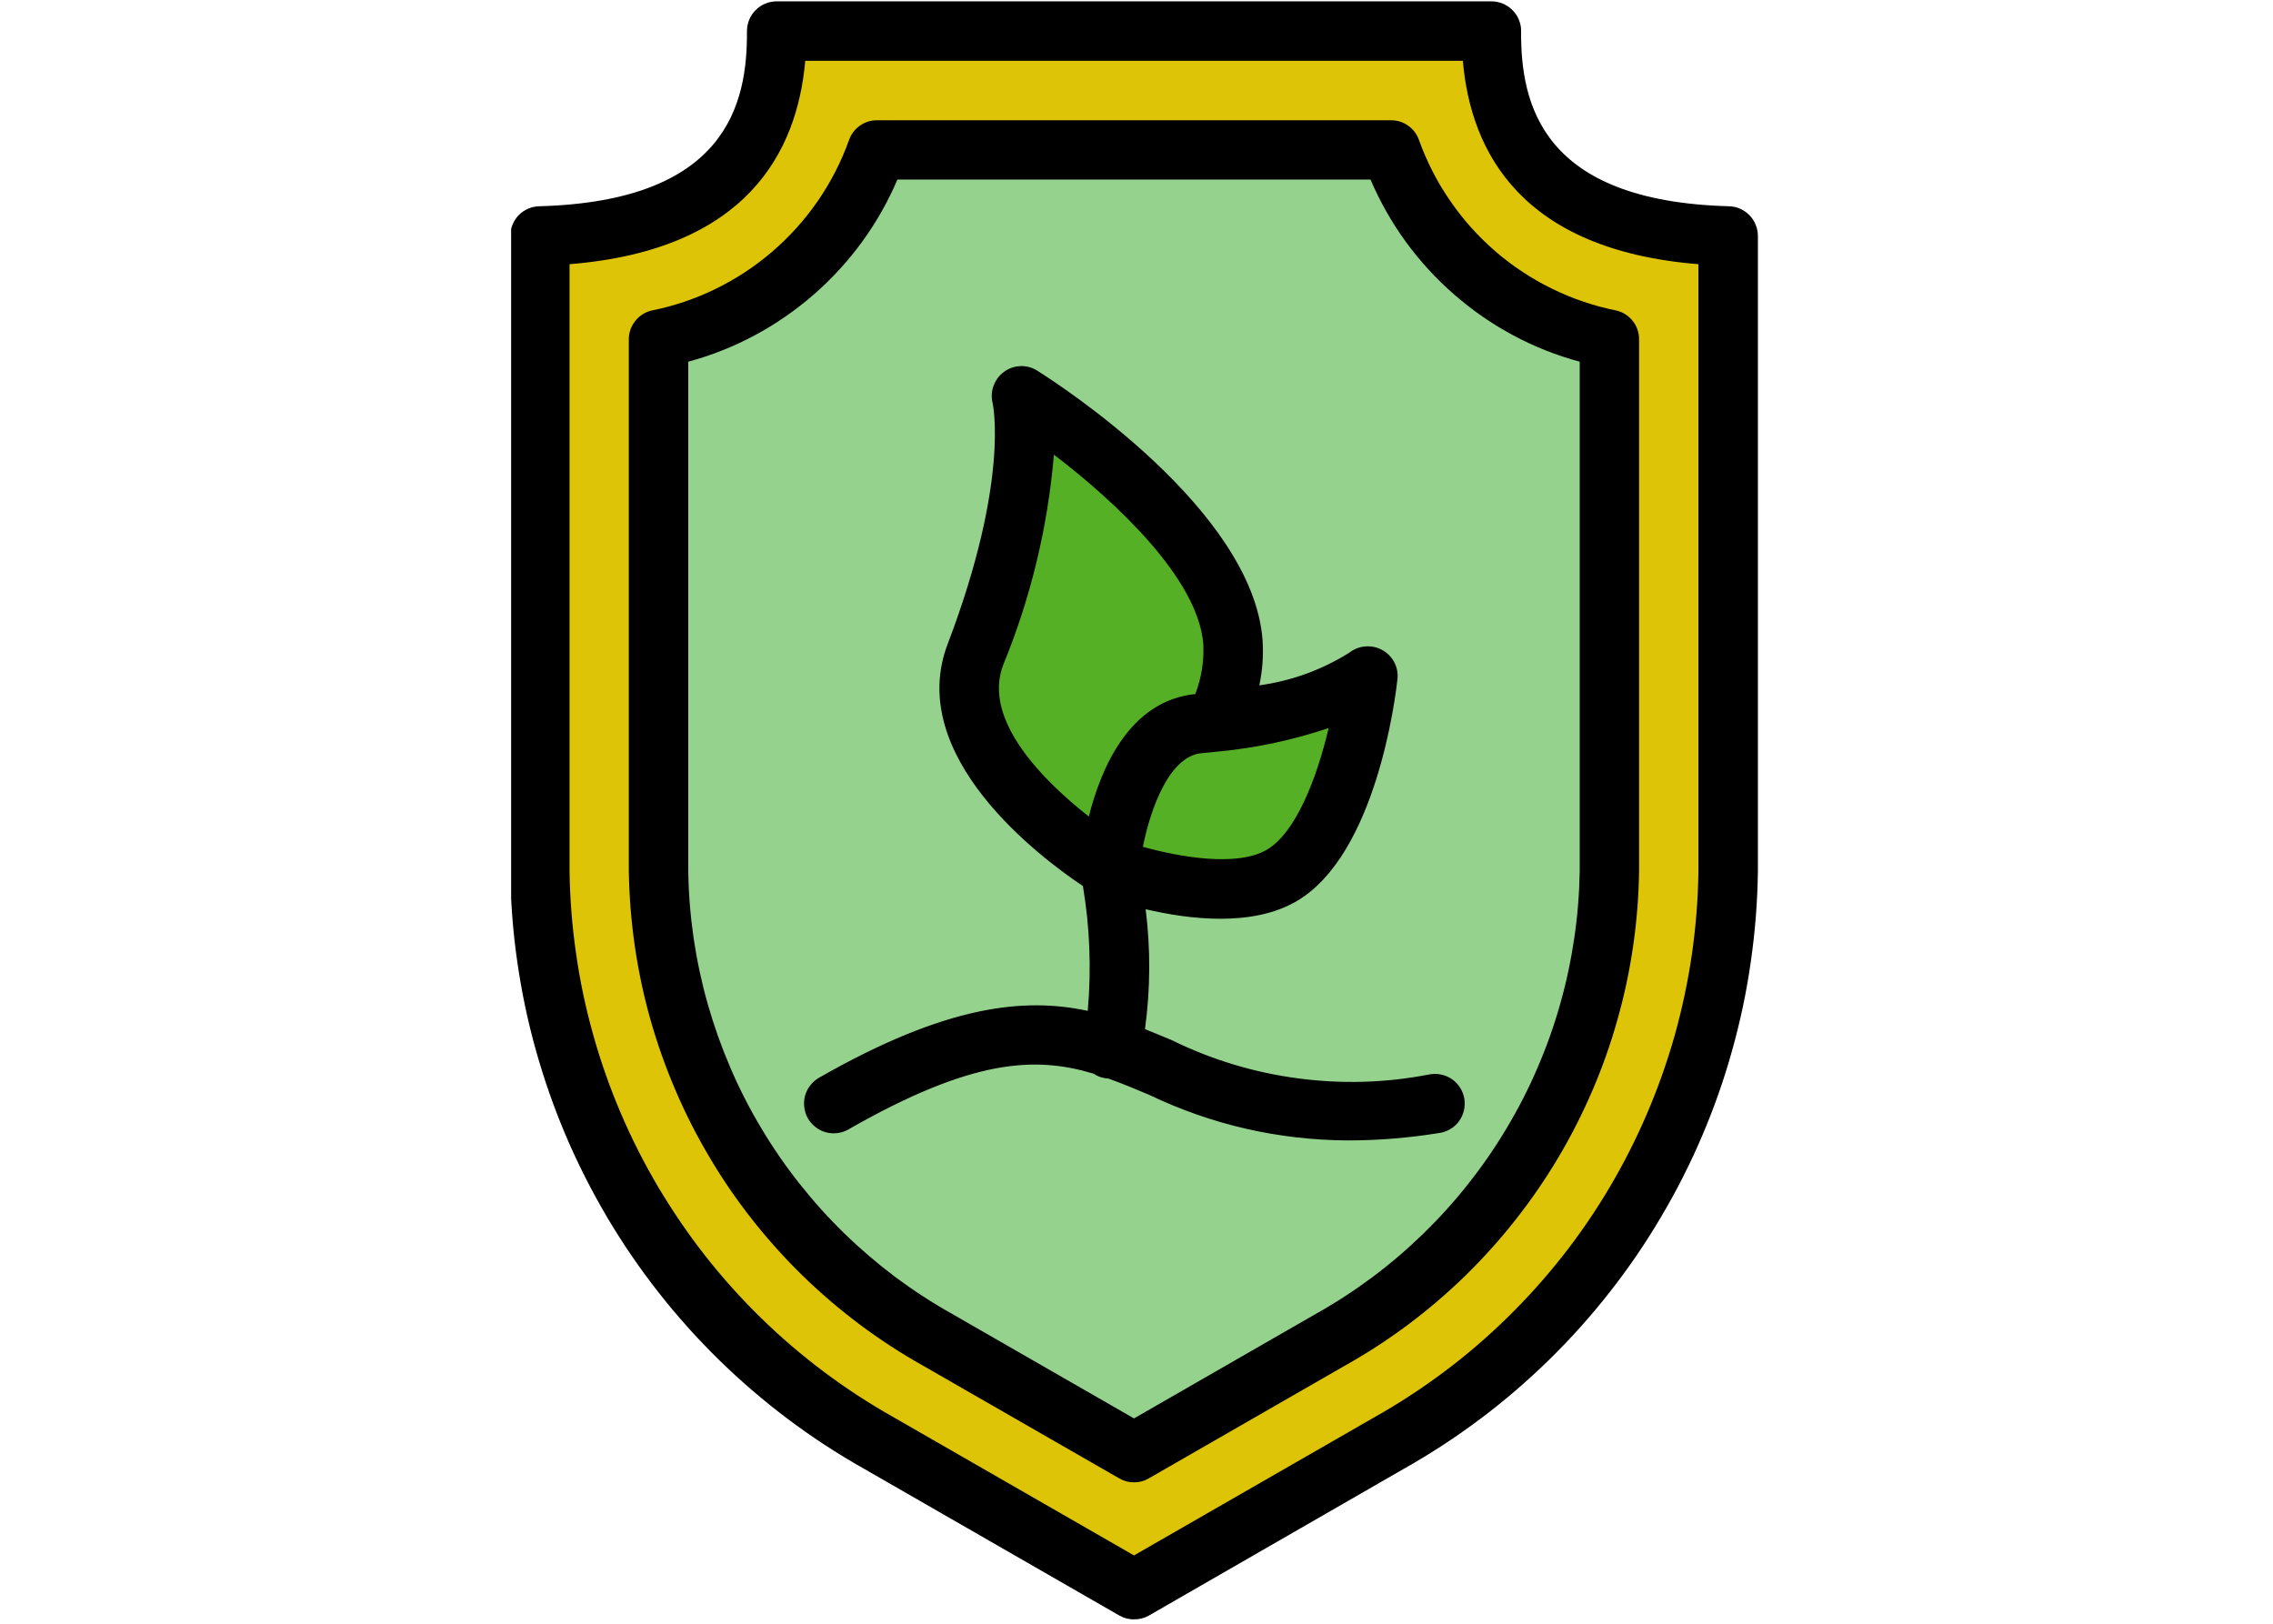
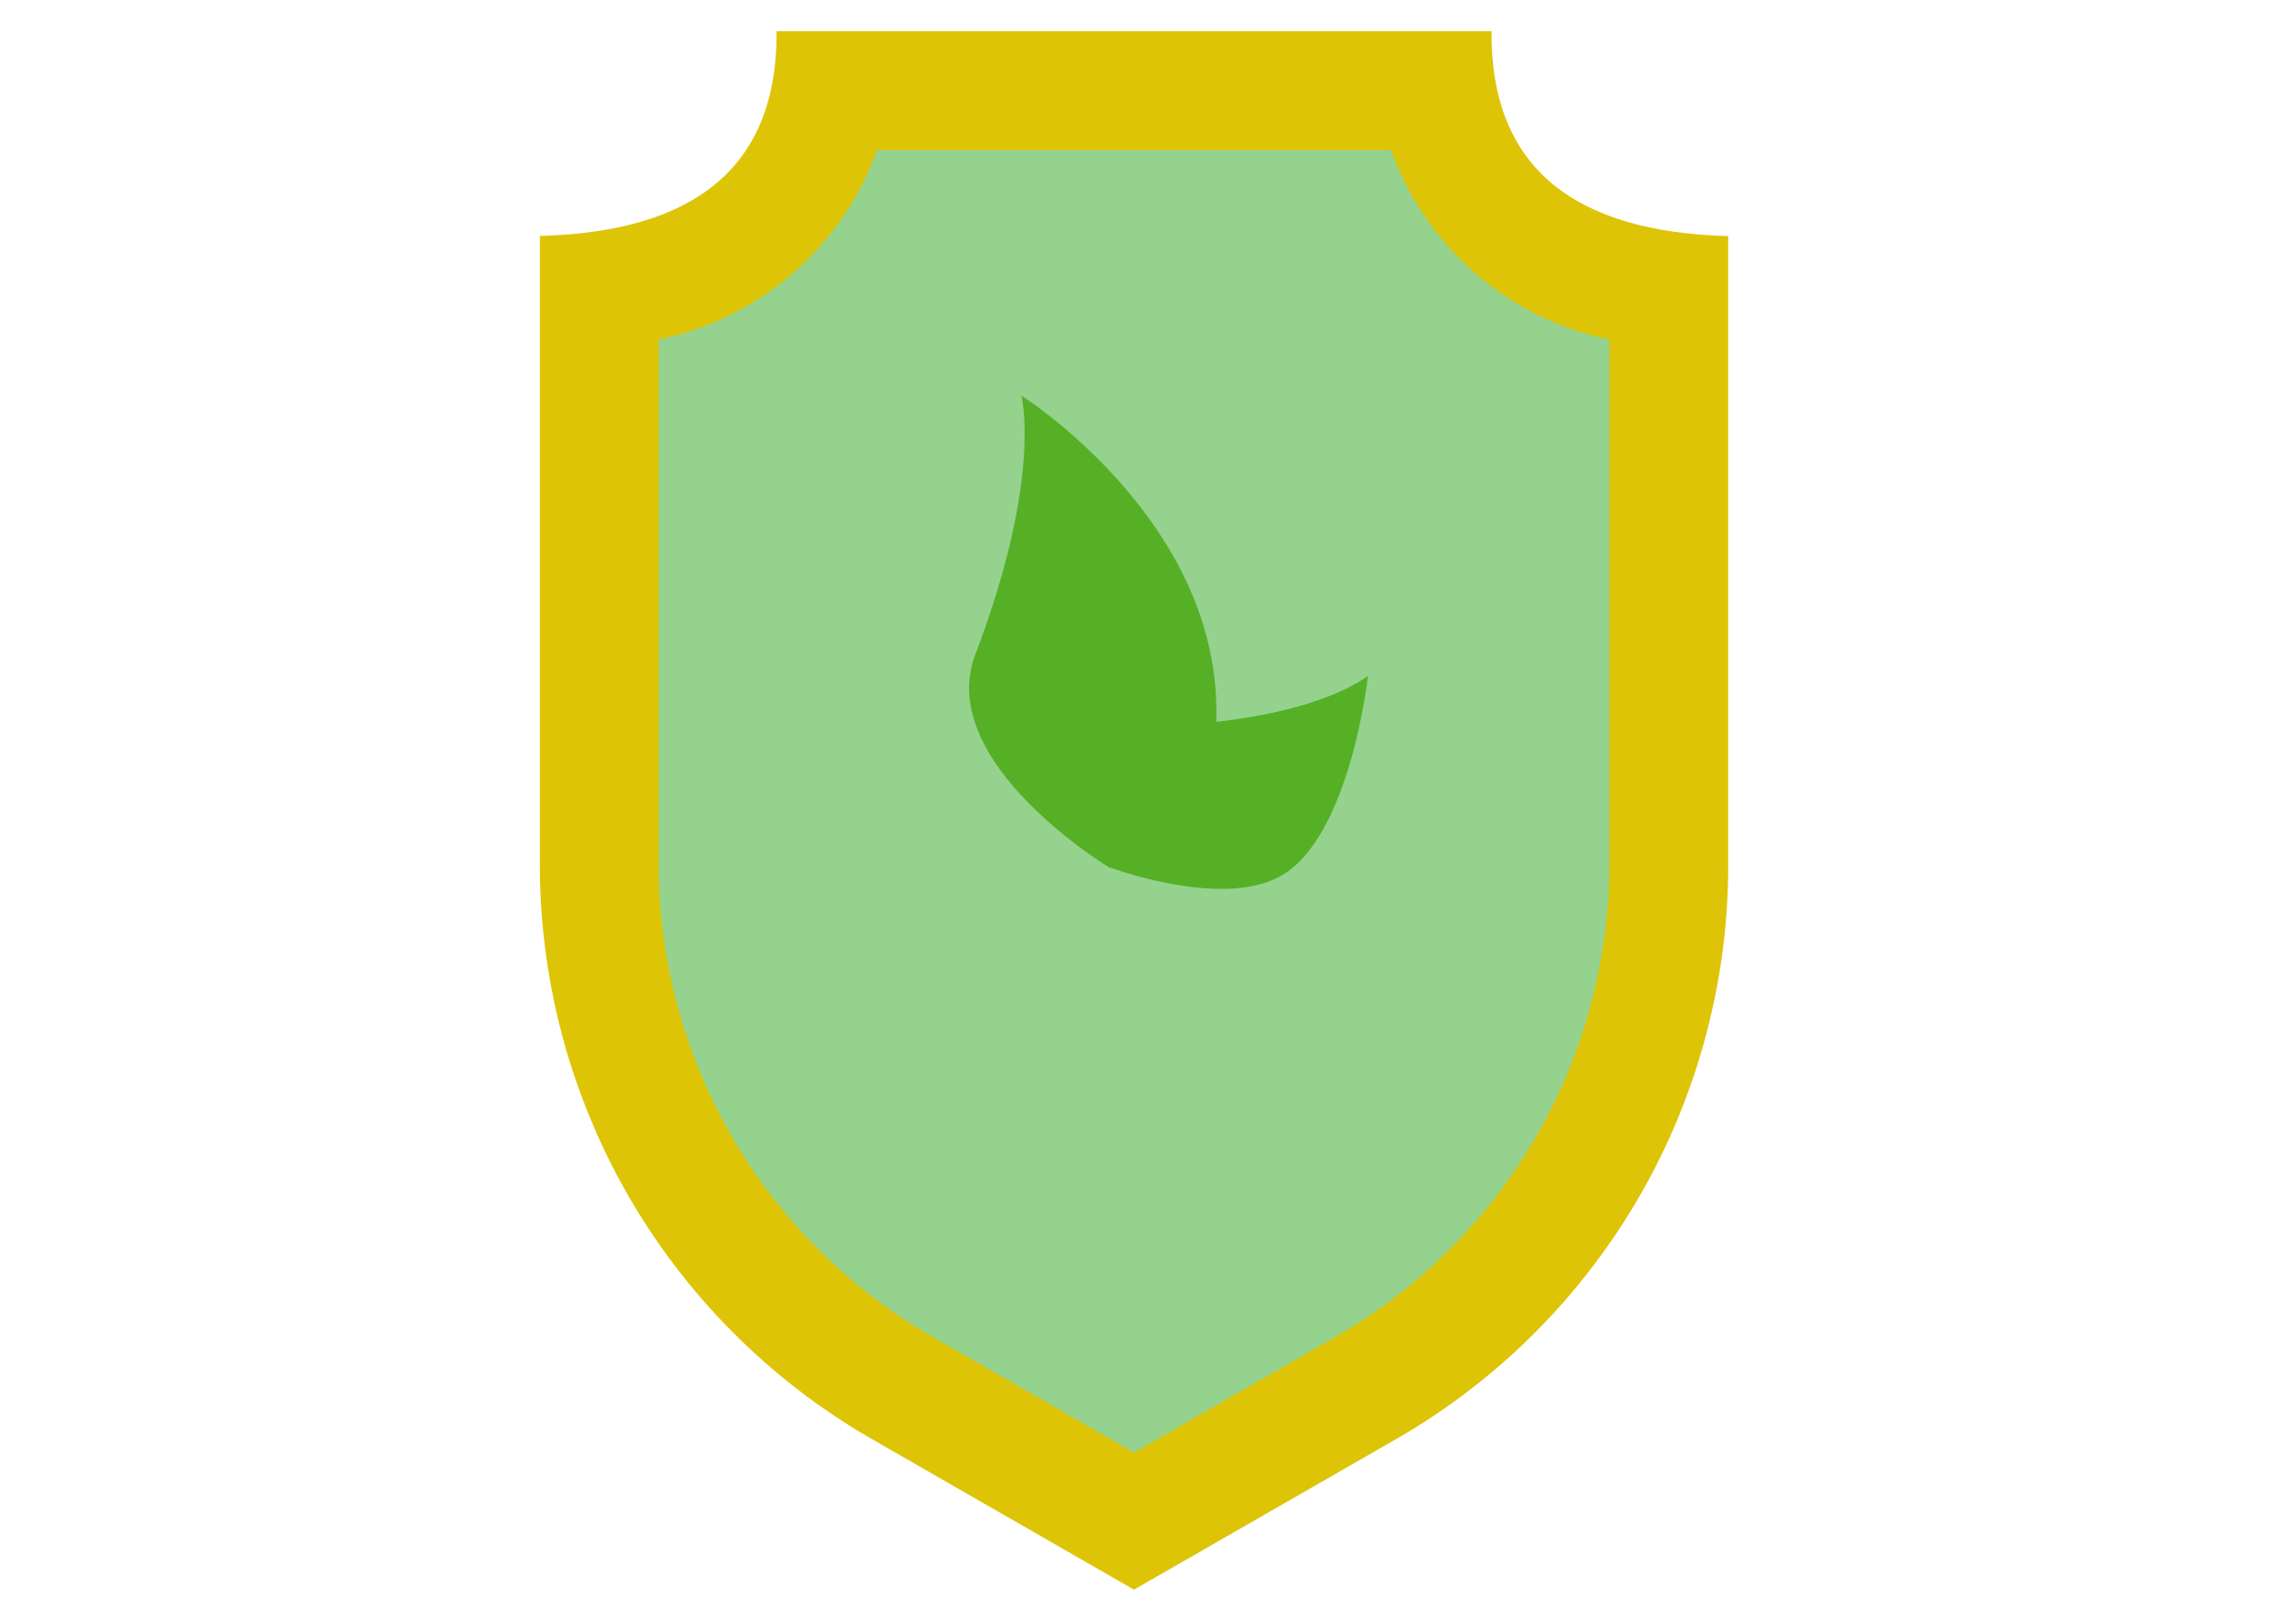
<svg xmlns="http://www.w3.org/2000/svg" width="140" zoomAndPan="magnify" viewBox="0 0 104.88 75" height="100" preserveAspectRatio="xMidYMid meet" version="1.0">
  <defs>
    <clipPath id="81e7d09b29">
-       <path d="M 23.551 0.043 L 81.234 0.043 L 81.234 74.957 L 23.551 74.957 Z M 23.551 0.043 " clip-rule="nonzero" />
-     </clipPath>
+       </clipPath>
  </defs>
  <path fill="#dec406" d="M 35.816 1.438 L 68.84 1.438 C 68.793 7.824 72.746 10.711 79.773 10.906 L 79.773 40.219 C 79.762 41.559 79.664 42.898 79.477 44.227 C 79.289 45.559 79.012 46.867 78.652 48.164 C 78.293 49.457 77.848 50.719 77.324 51.957 C 76.797 53.191 76.191 54.387 75.508 55.543 C 74.82 56.695 74.066 57.801 73.234 58.859 C 72.406 59.914 71.512 60.91 70.551 61.848 C 69.59 62.785 68.574 63.652 67.496 64.457 C 66.422 65.258 65.301 65.988 64.129 66.645 L 52.324 73.426 L 40.52 66.645 C 39.352 65.988 38.227 65.258 37.152 64.457 C 36.078 63.652 35.059 62.781 34.102 61.844 C 33.141 60.91 32.246 59.91 31.414 58.855 C 30.586 57.801 29.828 56.695 29.145 55.539 C 28.461 54.387 27.855 53.191 27.332 51.953 C 26.805 50.719 26.359 49.457 26 48.16 C 25.641 46.867 25.367 45.555 25.18 44.227 C 24.992 42.898 24.891 41.559 24.879 40.219 L 24.879 10.898 C 31.906 10.711 35.859 7.824 35.816 1.438 Z M 35.816 1.438 " fill-opacity="1" fill-rule="nonzero" />
  <path fill="#94d28d" d="M 52.324 67.098 L 61.402 61.883 C 62.359 61.344 63.281 60.746 64.164 60.086 C 65.047 59.426 65.879 58.715 66.668 57.945 C 67.457 57.176 68.191 56.359 68.875 55.496 C 69.555 54.629 70.176 53.723 70.738 52.777 C 71.305 51.832 71.801 50.852 72.238 49.84 C 72.672 48.828 73.039 47.789 73.34 46.73 C 73.637 45.672 73.867 44.594 74.027 43.504 C 74.184 42.414 74.273 41.316 74.285 40.215 L 74.285 15.676 C 73.141 15.445 72.043 15.07 70.996 14.555 C 69.945 14.035 68.98 13.395 68.094 12.629 C 67.211 11.863 66.438 10.996 65.777 10.027 C 65.117 9.062 64.59 8.027 64.195 6.926 L 40.453 6.926 C 40.059 8.027 39.531 9.062 38.871 10.027 C 38.211 10.996 37.438 11.863 36.555 12.629 C 35.672 13.395 34.703 14.035 33.656 14.555 C 32.605 15.07 31.508 15.445 30.363 15.676 L 30.363 40.215 C 30.379 41.316 30.465 42.414 30.625 43.504 C 30.781 44.594 31.012 45.672 31.312 46.73 C 31.609 47.789 31.977 48.828 32.414 49.84 C 32.848 50.852 33.348 51.832 33.91 52.777 C 34.473 53.723 35.094 54.629 35.777 55.496 C 36.457 56.359 37.191 57.176 37.98 57.945 C 38.77 58.715 39.605 59.426 40.484 60.086 C 41.367 60.746 42.289 61.344 43.25 61.883 Z M 52.324 67.098 " fill-opacity="1" fill-rule="nonzero" />
-   <path fill="#55b026" d="M 56.121 33.344 C 56.684 32.176 56.938 30.945 56.891 29.652 C 56.465 24.148 47.121 18.273 47.121 18.273 C 47.121 18.273 48.121 22.035 44.996 30.227 C 43.094 35.211 51.219 40.094 51.219 40.094 L 51.23 40.082 L 51.246 40.082 " fill-opacity="1" fill-rule="nonzero" />
+   <path fill="#55b026" d="M 56.121 33.344 C 56.465 24.148 47.121 18.273 47.121 18.273 C 47.121 18.273 48.121 22.035 44.996 30.227 C 43.094 35.211 51.219 40.094 51.219 40.094 L 51.23 40.082 L 51.246 40.082 " fill-opacity="1" fill-rule="nonzero" />
  <path fill="#55b026" d="M 59.152 40.434 C 56.426 42.023 51.215 40.066 51.215 40.066 C 51.215 40.066 51.773 33.73 55.324 33.422 C 61.156 32.914 63.133 31.207 63.133 31.207 C 63.133 31.207 62.336 38.57 59.152 40.434 Z M 59.152 40.434 " fill-opacity="1" fill-rule="nonzero" />
  <g clip-path="url(#81e7d09b29)">
    <path fill="#000000" d="M 52.324 74.797 C 52.078 74.801 51.852 74.738 51.641 74.617 L 39.836 67.832 C 38.617 67.145 37.445 66.379 36.328 65.539 C 35.207 64.695 34.148 63.785 33.145 62.805 C 32.145 61.824 31.211 60.781 30.348 59.68 C 29.484 58.578 28.695 57.422 27.98 56.215 C 27.27 55.008 26.637 53.762 26.086 52.473 C 25.535 51.18 25.074 49.859 24.695 48.512 C 24.316 47.16 24.031 45.793 23.832 44.402 C 23.633 43.016 23.527 41.621 23.512 40.219 L 23.512 10.898 C 23.512 10.719 23.547 10.547 23.613 10.383 C 23.68 10.215 23.773 10.07 23.898 9.941 C 24.023 9.812 24.168 9.715 24.332 9.641 C 24.496 9.57 24.668 9.531 24.844 9.527 C 33.5 9.293 34.469 4.805 34.445 1.445 C 34.445 1.262 34.48 1.086 34.547 0.918 C 34.617 0.746 34.715 0.598 34.844 0.469 C 34.973 0.34 35.121 0.238 35.289 0.168 C 35.457 0.098 35.633 0.062 35.816 0.062 L 68.84 0.062 C 69.02 0.062 69.195 0.098 69.363 0.168 C 69.531 0.238 69.68 0.34 69.809 0.469 C 69.938 0.598 70.039 0.746 70.105 0.918 C 70.176 1.086 70.211 1.262 70.207 1.445 C 70.184 4.805 71.156 9.293 79.809 9.527 C 79.988 9.531 80.16 9.57 80.324 9.641 C 80.488 9.715 80.629 9.812 80.754 9.941 C 80.879 10.07 80.977 10.215 81.043 10.383 C 81.109 10.547 81.145 10.719 81.145 10.898 L 81.145 40.219 C 81.129 41.621 81.02 43.016 80.82 44.402 C 80.625 45.793 80.336 47.16 79.957 48.512 C 79.582 49.863 79.117 51.184 78.566 52.473 C 78.016 53.762 77.383 55.012 76.668 56.215 C 75.957 57.422 75.168 58.578 74.301 59.68 C 73.438 60.785 72.504 61.824 71.504 62.805 C 70.5 63.785 69.441 64.699 68.32 65.539 C 67.199 66.379 66.031 67.145 64.809 67.832 L 53.008 74.625 C 52.797 74.742 52.57 74.801 52.324 74.797 Z M 26.25 12.203 L 26.25 40.219 C 26.266 41.5 26.367 42.773 26.551 44.043 C 26.73 45.312 26.996 46.566 27.344 47.801 C 27.688 49.035 28.113 50.238 28.617 51.418 C 29.121 52.598 29.699 53.738 30.352 54.84 C 31.008 55.941 31.73 57 32.52 58.008 C 33.312 59.016 34.164 59.965 35.082 60.863 C 35.996 61.758 36.969 62.59 37.992 63.359 C 39.016 64.125 40.086 64.824 41.203 65.453 L 52.324 71.844 L 63.445 65.453 C 64.562 64.824 65.633 64.125 66.656 63.359 C 67.684 62.59 68.652 61.758 69.566 60.863 C 70.484 59.965 71.336 59.016 72.129 58.008 C 72.922 57 73.645 55.941 74.297 54.84 C 74.949 53.738 75.527 52.598 76.031 51.418 C 76.535 50.238 76.961 49.035 77.309 47.801 C 77.652 46.566 77.918 45.312 78.102 44.043 C 78.281 42.773 78.383 41.5 78.398 40.219 L 78.398 12.203 C 70.242 11.547 67.879 7.043 67.516 2.809 L 37.137 2.809 C 36.77 7.043 34.406 11.547 26.25 12.203 Z M 52.324 68.469 C 52.078 68.469 51.852 68.41 51.641 68.285 L 42.562 63.07 C 41.551 62.504 40.582 61.871 39.652 61.176 C 38.723 60.48 37.844 59.727 37.012 58.918 C 36.18 58.105 35.406 57.242 34.688 56.332 C 33.969 55.418 33.312 54.465 32.723 53.465 C 32.129 52.465 31.602 51.434 31.145 50.363 C 30.688 49.297 30.301 48.203 29.984 47.086 C 29.668 45.969 29.43 44.832 29.262 43.684 C 29.098 42.535 29.004 41.379 28.988 40.215 L 28.988 15.676 C 28.988 15.363 29.086 15.082 29.277 14.836 C 29.469 14.59 29.715 14.426 30.02 14.348 C 31.055 14.141 32.047 13.809 32.996 13.344 C 33.945 12.883 34.82 12.305 35.621 11.617 C 36.422 10.926 37.121 10.148 37.723 9.277 C 38.32 8.406 38.801 7.473 39.156 6.477 C 39.254 6.203 39.418 5.977 39.656 5.809 C 39.895 5.637 40.16 5.555 40.453 5.555 L 64.195 5.555 C 64.488 5.555 64.754 5.637 64.992 5.809 C 65.23 5.977 65.398 6.203 65.492 6.477 C 65.852 7.473 66.328 8.406 66.93 9.277 C 67.527 10.148 68.227 10.926 69.027 11.617 C 69.828 12.305 70.703 12.883 71.652 13.344 C 72.602 13.809 73.594 14.141 74.629 14.348 C 74.93 14.426 75.18 14.59 75.371 14.836 C 75.562 15.082 75.656 15.363 75.656 15.676 L 75.656 40.215 C 75.641 41.379 75.551 42.535 75.383 43.684 C 75.219 44.832 74.977 45.969 74.66 47.086 C 74.348 48.203 73.961 49.297 73.504 50.363 C 73.043 51.434 72.52 52.465 71.926 53.465 C 71.332 54.465 70.676 55.418 69.957 56.332 C 69.242 57.242 68.465 58.105 67.637 58.918 C 66.805 59.727 65.926 60.48 64.996 61.176 C 64.066 61.871 63.094 62.504 62.082 63.07 L 53.008 68.285 C 52.797 68.41 52.57 68.469 52.324 68.469 Z M 31.734 16.707 L 31.734 40.215 C 31.746 41.258 31.832 42.293 31.98 43.324 C 32.133 44.355 32.348 45.371 32.633 46.375 C 32.918 47.375 33.266 48.355 33.676 49.312 C 34.086 50.27 34.559 51.195 35.094 52.09 C 35.625 52.984 36.215 53.84 36.859 54.656 C 37.504 55.473 38.199 56.246 38.945 56.973 C 39.691 57.699 40.48 58.371 41.312 58.996 C 42.148 59.617 43.02 60.184 43.926 60.691 L 52.324 65.516 L 60.719 60.691 C 61.625 60.184 62.496 59.617 63.332 58.996 C 64.164 58.375 64.953 57.699 65.699 56.973 C 66.445 56.246 67.141 55.477 67.785 54.656 C 68.43 53.84 69.02 52.984 69.551 52.09 C 70.086 51.195 70.559 50.27 70.969 49.312 C 71.383 48.355 71.73 47.375 72.012 46.375 C 72.297 45.371 72.512 44.355 72.664 43.324 C 72.816 42.293 72.898 41.258 72.914 40.215 L 72.914 16.707 C 71.844 16.418 70.82 16.012 69.84 15.488 C 68.863 14.965 67.957 14.336 67.121 13.609 C 66.281 12.879 65.539 12.066 64.883 11.172 C 64.23 10.273 63.688 9.316 63.25 8.293 L 41.395 8.293 C 40.961 9.316 40.414 10.273 39.762 11.172 C 39.109 12.066 38.363 12.879 37.527 13.609 C 36.688 14.336 35.781 14.965 34.805 15.488 C 33.824 16.012 32.801 16.418 31.734 16.707 Z M 62.203 52.676 C 58.988 52.656 55.926 51.957 53.023 50.57 C 52.379 50.297 51.762 50.039 51.148 49.82 C 51.031 49.812 50.914 49.793 50.801 49.758 C 50.68 49.719 50.566 49.664 50.461 49.594 C 47.758 48.777 44.844 48.906 39.137 52.164 C 38.98 52.258 38.809 52.312 38.629 52.336 C 38.449 52.359 38.27 52.348 38.094 52.301 C 37.918 52.254 37.758 52.176 37.617 52.062 C 37.473 51.953 37.355 51.816 37.262 51.66 C 37.172 51.5 37.117 51.332 37.094 51.148 C 37.07 50.969 37.082 50.789 37.129 50.613 C 37.176 50.438 37.258 50.277 37.367 50.137 C 37.48 49.992 37.613 49.875 37.773 49.781 C 43.656 46.418 47.258 46.062 50.188 46.691 C 50.359 44.758 50.285 42.836 49.965 40.926 C 48.016 39.625 41.734 34.934 43.719 29.742 C 46.594 22.195 45.801 18.648 45.793 18.613 C 45.727 18.344 45.742 18.074 45.84 17.812 C 45.938 17.551 46.098 17.336 46.324 17.172 C 46.547 17.008 46.801 16.922 47.078 16.91 C 47.355 16.902 47.613 16.969 47.848 17.117 C 48.863 17.754 57.793 23.531 58.262 29.547 C 58.312 30.258 58.262 30.961 58.113 31.656 C 59.602 31.449 60.98 30.949 62.258 30.156 C 62.477 29.984 62.723 29.883 63 29.859 C 63.277 29.836 63.539 29.887 63.785 30.02 C 64.027 30.152 64.211 30.34 64.344 30.582 C 64.473 30.828 64.523 31.086 64.496 31.363 C 64.406 32.188 63.516 39.477 59.836 41.625 C 57.781 42.828 54.855 42.465 52.863 41.996 C 53.094 43.844 53.082 45.688 52.832 47.535 C 53.242 47.699 53.66 47.875 54.074 48.047 C 55.922 48.953 57.863 49.539 59.898 49.809 C 61.938 50.078 63.965 50.02 65.98 49.625 C 66.164 49.594 66.344 49.594 66.523 49.637 C 66.707 49.676 66.871 49.746 67.023 49.855 C 67.176 49.961 67.297 50.094 67.395 50.25 C 67.492 50.41 67.559 50.578 67.586 50.762 C 67.613 50.945 67.605 51.129 67.562 51.309 C 67.516 51.488 67.438 51.652 67.328 51.801 C 67.219 51.949 67.082 52.07 66.922 52.16 C 66.762 52.254 66.59 52.312 66.406 52.336 C 65.016 52.559 63.613 52.676 62.203 52.676 Z M 59.152 40.434 Z M 52.734 39.113 C 54.379 39.574 57.07 40.062 58.457 39.25 C 59.801 38.465 60.77 35.949 61.316 33.629 C 59.68 34.176 58.004 34.539 56.289 34.707 L 56.258 34.707 C 55.996 34.738 55.723 34.766 55.449 34.789 C 53.969 34.918 53.094 37.316 52.734 39.113 Z M 48.625 20.996 C 48.34 24.355 47.559 27.598 46.281 30.715 C 45.293 33.293 48.238 36.145 50.238 37.715 C 50.801 35.473 52.121 32.363 55.156 32.059 C 55.441 31.316 55.562 30.551 55.527 29.758 C 55.293 26.727 51.484 23.184 48.625 21 Z M 48.625 20.996 " fill-opacity="1" fill-rule="nonzero" />
  </g>
</svg>